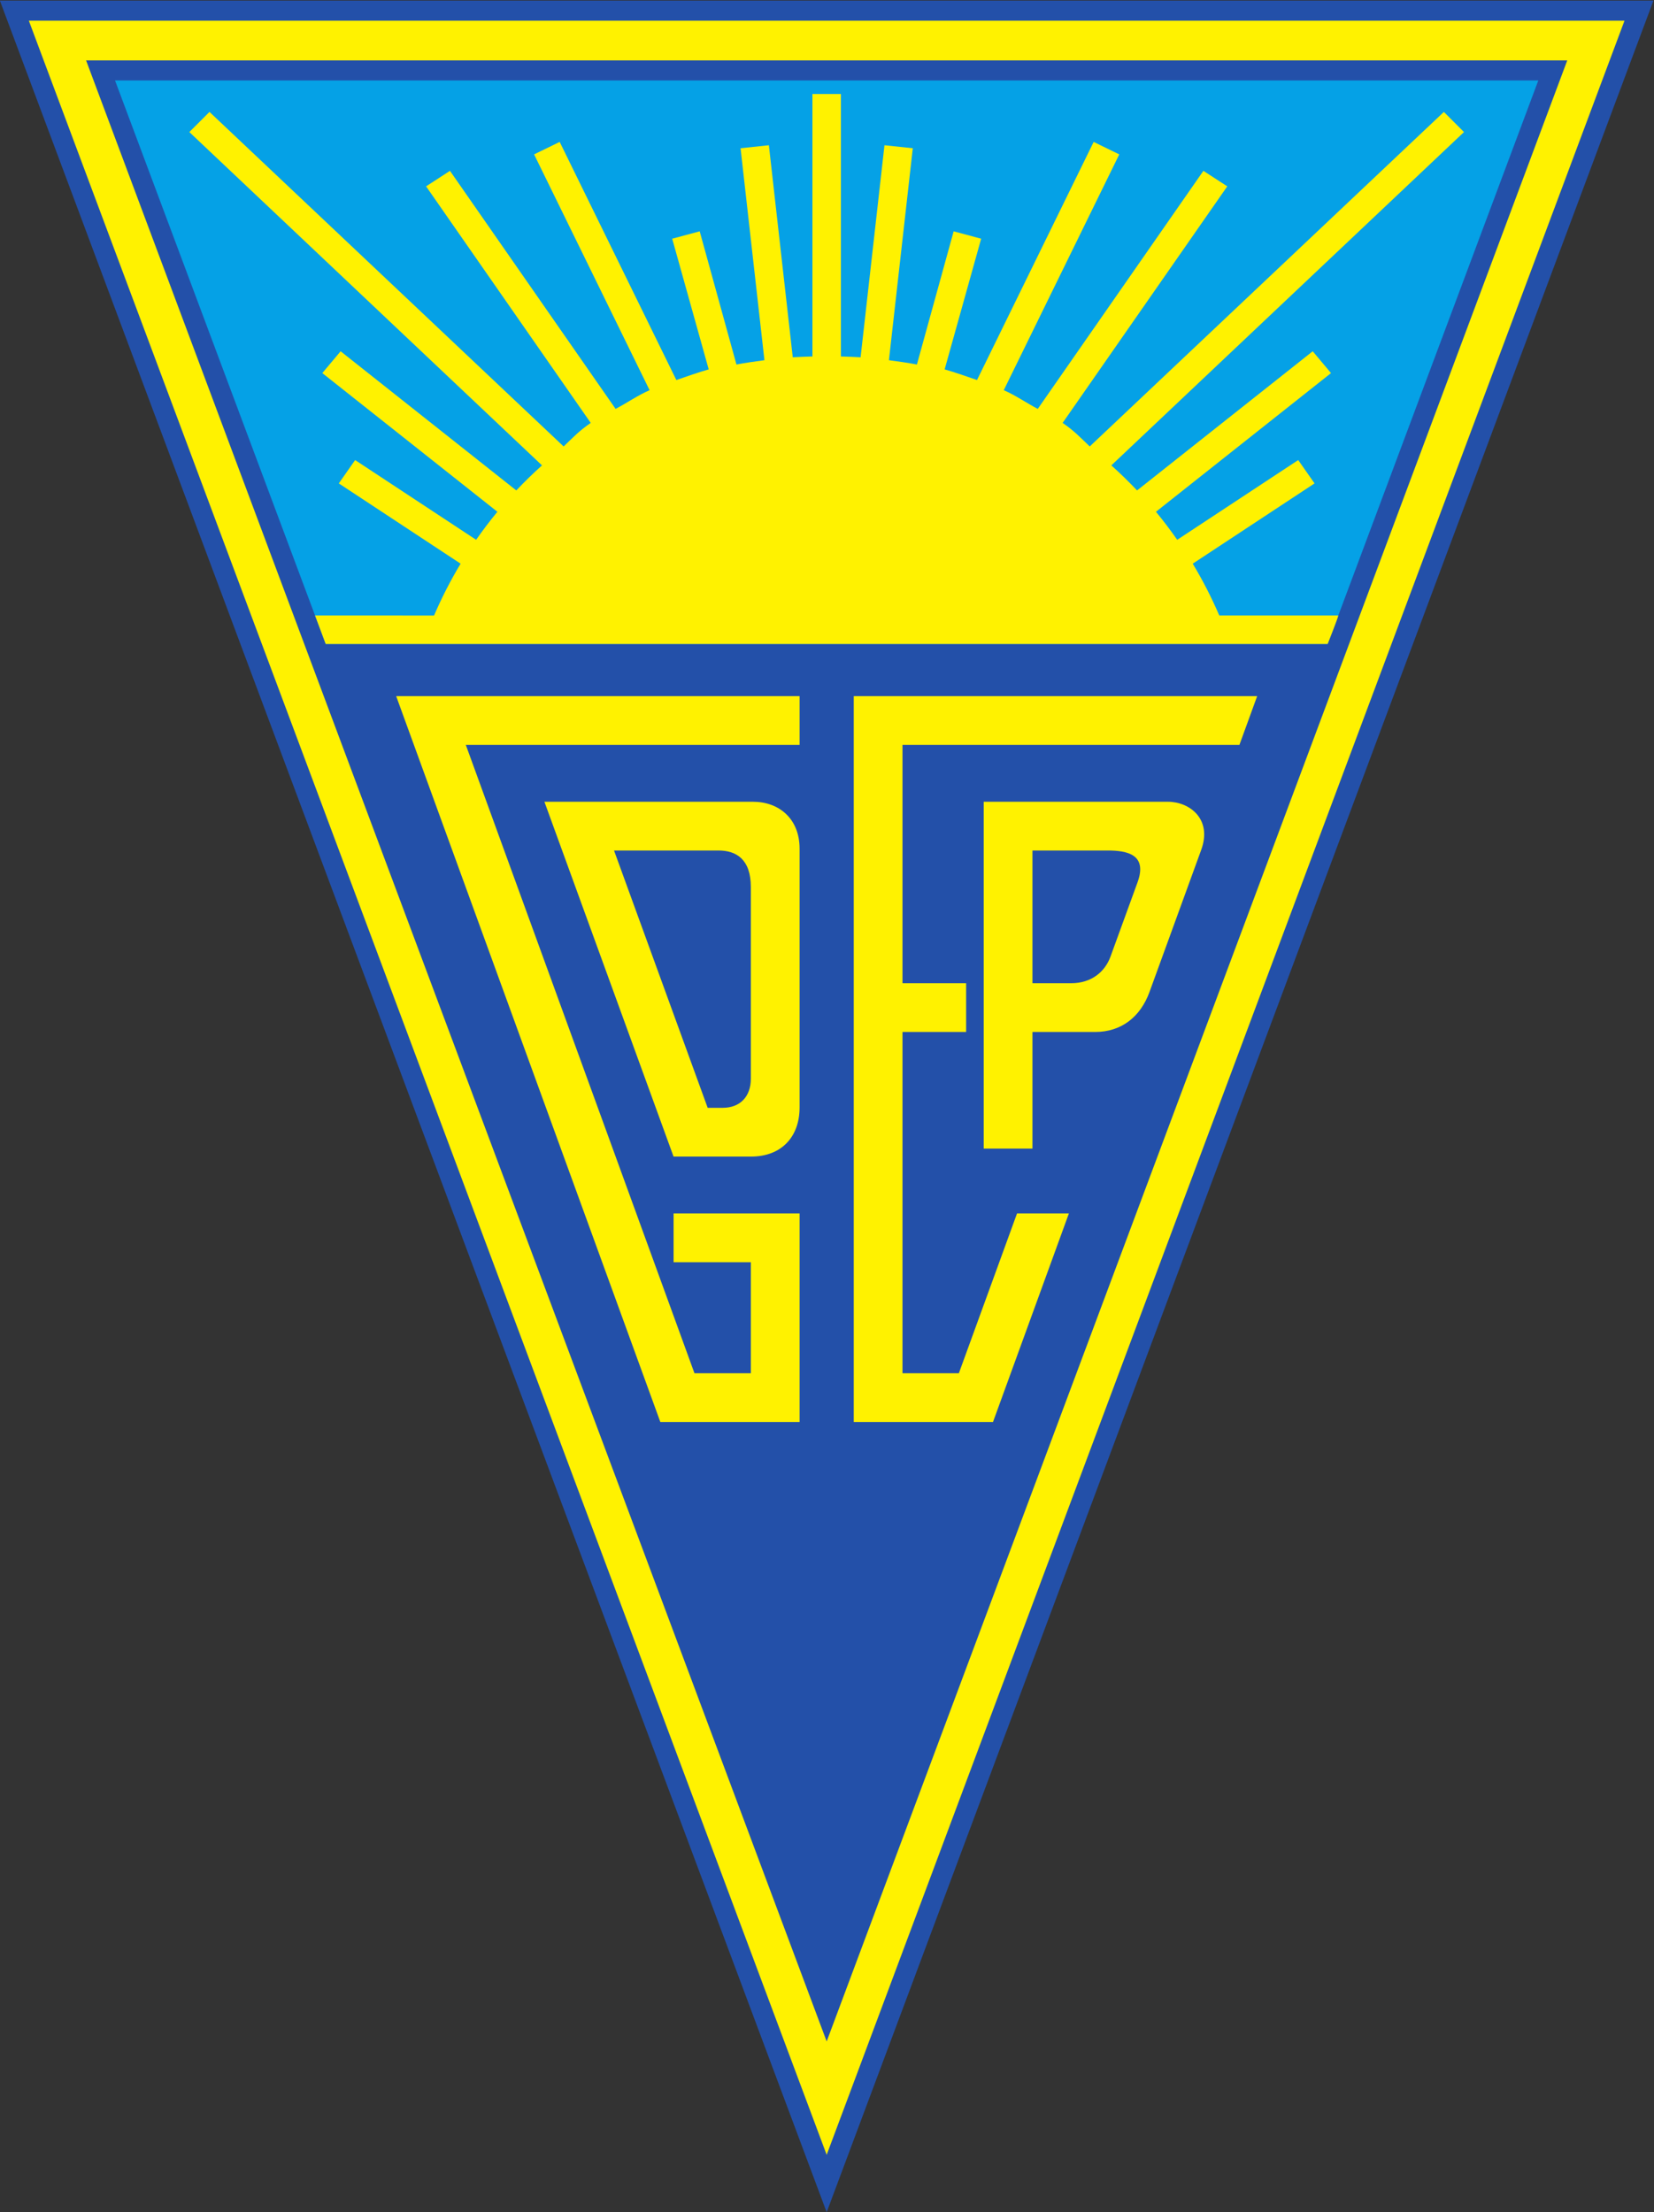
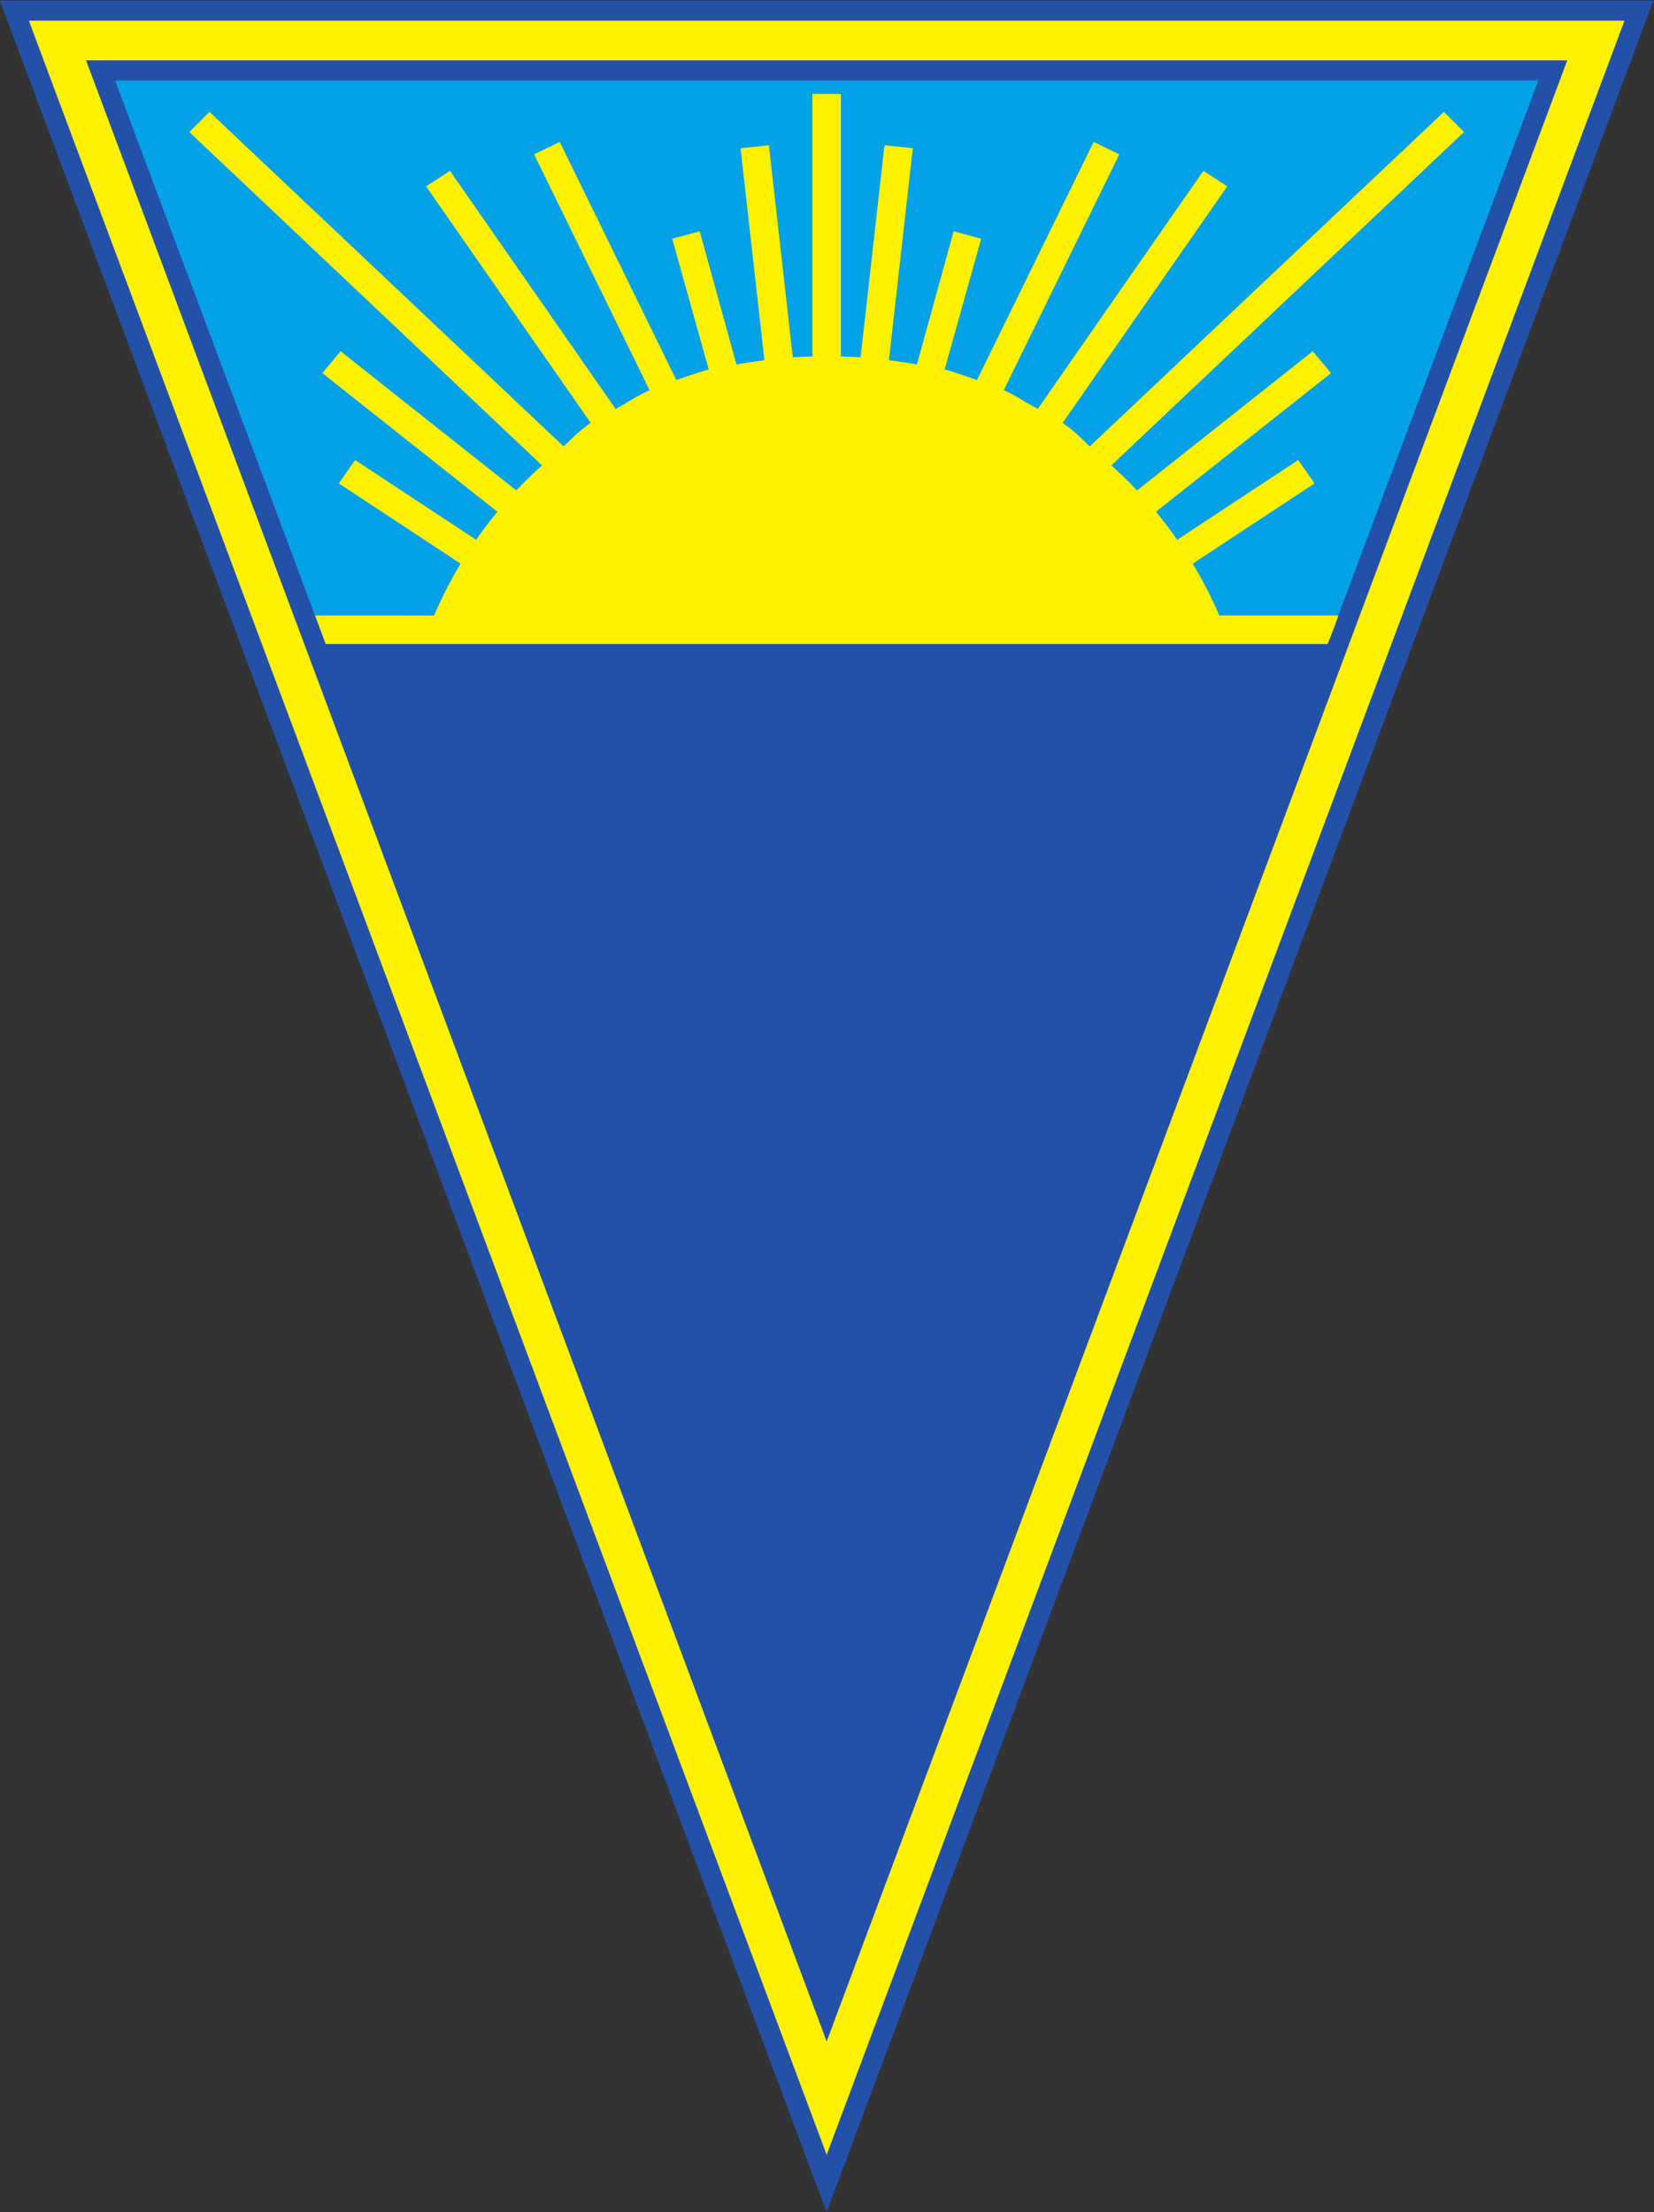
<svg xmlns="http://www.w3.org/2000/svg" xmlns:ns1="http://sodipodi.sourceforge.net/DTD/sodipodi-0.dtd" xmlns:ns2="http://www.inkscape.org/namespaces/inkscape" version="1.1" id="svg2" viewBox="35.59 4.68 186.53 249.45" ns1:docname="Estoril_Praia.eps">
  <rect x="35.59" y="4.68" width="186.53" height="249.45" fill="#333333" stroke="none" />
  <defs id="defs6" />
  <ns1:namedview id="namedview4" pagecolor="#ffffff" bordercolor="#000000" borderopacity="0.25" ns2:showpageshadow="2" ns2:pageopacity="0.0" ns2:pagecheckerboard="0" ns2:deskcolor="#d1d1d1" />
  <g id="g8" ns2:groupmode="layer" ns2:label="ink_ext_XXXXXX" transform="matrix(1.333,0,0,-1.333,0,258.667)">
    <g id="g10" transform="scale(0.1)">
      <path d="M 266.891,1904.88 966.375,34.016 1665.86,1904.88 Z" style="fill:#2350a9;fill-opacity:1;fill-rule:evenodd;stroke:none" id="path14" />
      <path d="M 1641.36,1887.88 C 1632.98,1865.48 981.828,123.898 966.375,82.555 950.918,123.898 299.77,1865.48 291.391,1887.88 c 23.855,0 1326.109,0 1349.969,0" style="fill:#fff200;fill-opacity:1;fill-rule:evenodd;stroke:none" id="path16" />
      <path d="M 339.816,1854.3 966.375,178.492 1592.93,1854.3 Z" style="fill:#2350a9;fill-opacity:1;fill-rule:evenodd;stroke:none" id="path18" />
      <path d="m 364.32,1837.3 c 2.918,-7.8 176.914,-473.18 178.227,-476.69 h 847.663 c 1.3,3.51 175.3,468.89 178.22,476.69 -23.78,0 -1180.332,0 -1204.11,0" style="fill:#05a1e6;fill-opacity:1;fill-rule:evenodd;stroke:none" id="path20" />
-       <path d="m 602.156,1316.52 h 341.309 v -41.24 H 661.063 L 854.531,743.715 h 47.692 v 93.933 h -65.364 v 41.247 H 943.465 V 702.473 H 825.656 Z M 865.707,968.254 h 12.719 c 14.883,0 23.797,9.695 23.797,24.574 v 162.212 c 0,23.59 -12.457,30.88 -27.328,30.88 h -88.418 z m -28.879,-41.246 -109.25,300.152 h 176.477 c 21.886,0 39.41,-14.25 39.41,-39.7 V 968.57 c 0,-25.007 -15.469,-41.562 -41.035,-41.562 z m 493.762,389.512 -15.01,-41.24 h -285.05 v -201.63 h 53.83 v -41.24 h -53.83 V 743.715 h 47.68 l 49.21,135.18 h 43.88 L 1107.09,702.473 H 989.289 V 1316.52 Z M 1099.23,933.77 v 293.39 h 155.87 c 18.12,0 37.7,-14.48 28.15,-40.71 l -43.76,-120.22 c -7.65,-21.02 -23.74,-33.82 -46.01,-33.82 h -53.01 v -98.64 z m 104.79,252.15 h -63.55 v -112.27 h 32.74 c 17.44,0 28.7,9.91 33.28,22.49 l 22.89,62.87 c 8.61,23.69 -8.98,26.91 -25.36,26.91" style="fill:#fff200;fill-opacity:1;fill-rule:evenodd;stroke:none" id="path22" />
      <path d="m 1276.07,1428.55 103.06,67.91 -13.82,19.74 -102.37,-67.45 c -5.68,8.14 -11.67,16.05 -17.98,23.7 l 148.11,117.32 -15.48,18.46 -148.62,-117.72 c -6.95,7.36 -14.22,14.43 -21.76,21.19 l 298.35,281.96 -17.03,17.04 -299.6,-282.99 c -8.18,7.76 -12.61,12.79 -22.93,19.92 l 139.29,200.11 -20.2,13.12 -140.13,-201.38 c -8.82,4.59 -19.55,11.94 -28.77,15.81 l 97.72,199.48 -21.66,10.56 -98.68,-201.43 c -7.24,2.48 -19.96,6.98 -27.4,8.99 l 30.9,110.56 -23.27,6.24 -31.09,-112.67 c -7.16,1.43 -16.38,2.65 -23.67,3.65 l 20.19,179.31 -23.96,2.52 -20.196,-179.35 c -4.398,0.31 -12.215,0.53 -16.656,0.68 v 222.01 h -24.09 v -222.01 c -4.437,-0.15 -12.25,-0.37 -16.648,-0.68 l -20.203,179.35 -23.957,-2.52 20.195,-179.31 c -7.301,-1 -16.52,-2.22 -23.672,-3.65 l -31.094,112.67 -23.269,-6.24 30.894,-110.56 c -7.433,-2.01 -20.152,-6.51 -27.39,-8.99 l -98.692,201.43 -21.652,-10.56 97.719,-199.48 c -9.223,-3.87 -19.946,-11.22 -28.766,-15.81 l -140.125,201.38 -20.207,-13.12 139.285,-200.11 c -10.32,-7.13 -14.742,-12.16 -22.922,-19.92 L 444.227,1810.7 427.191,1793.66 725.535,1511.7 c -7.539,-6.76 -14.801,-13.83 -21.754,-21.19 l -148.617,117.72 -15.484,-18.46 148.113,-117.32 c -6.313,-7.65 -12.305,-15.56 -17.984,-23.7 l -102.371,67.45 -13.817,-19.74 103.063,-67.91 c -8.461,-14.02 -15.957,-28.67 -22.477,-43.85 H 533.539 l 9.008,-24.09 h 847.663 c 0,0 9,22.59 9,24.09 h -100.66 c -6.53,15.18 -14.02,29.83 -22.48,43.85" style="fill:#fff200;fill-opacity:1;fill-rule:evenodd;stroke:none" id="path24" />
    </g>
  </g>
</svg>